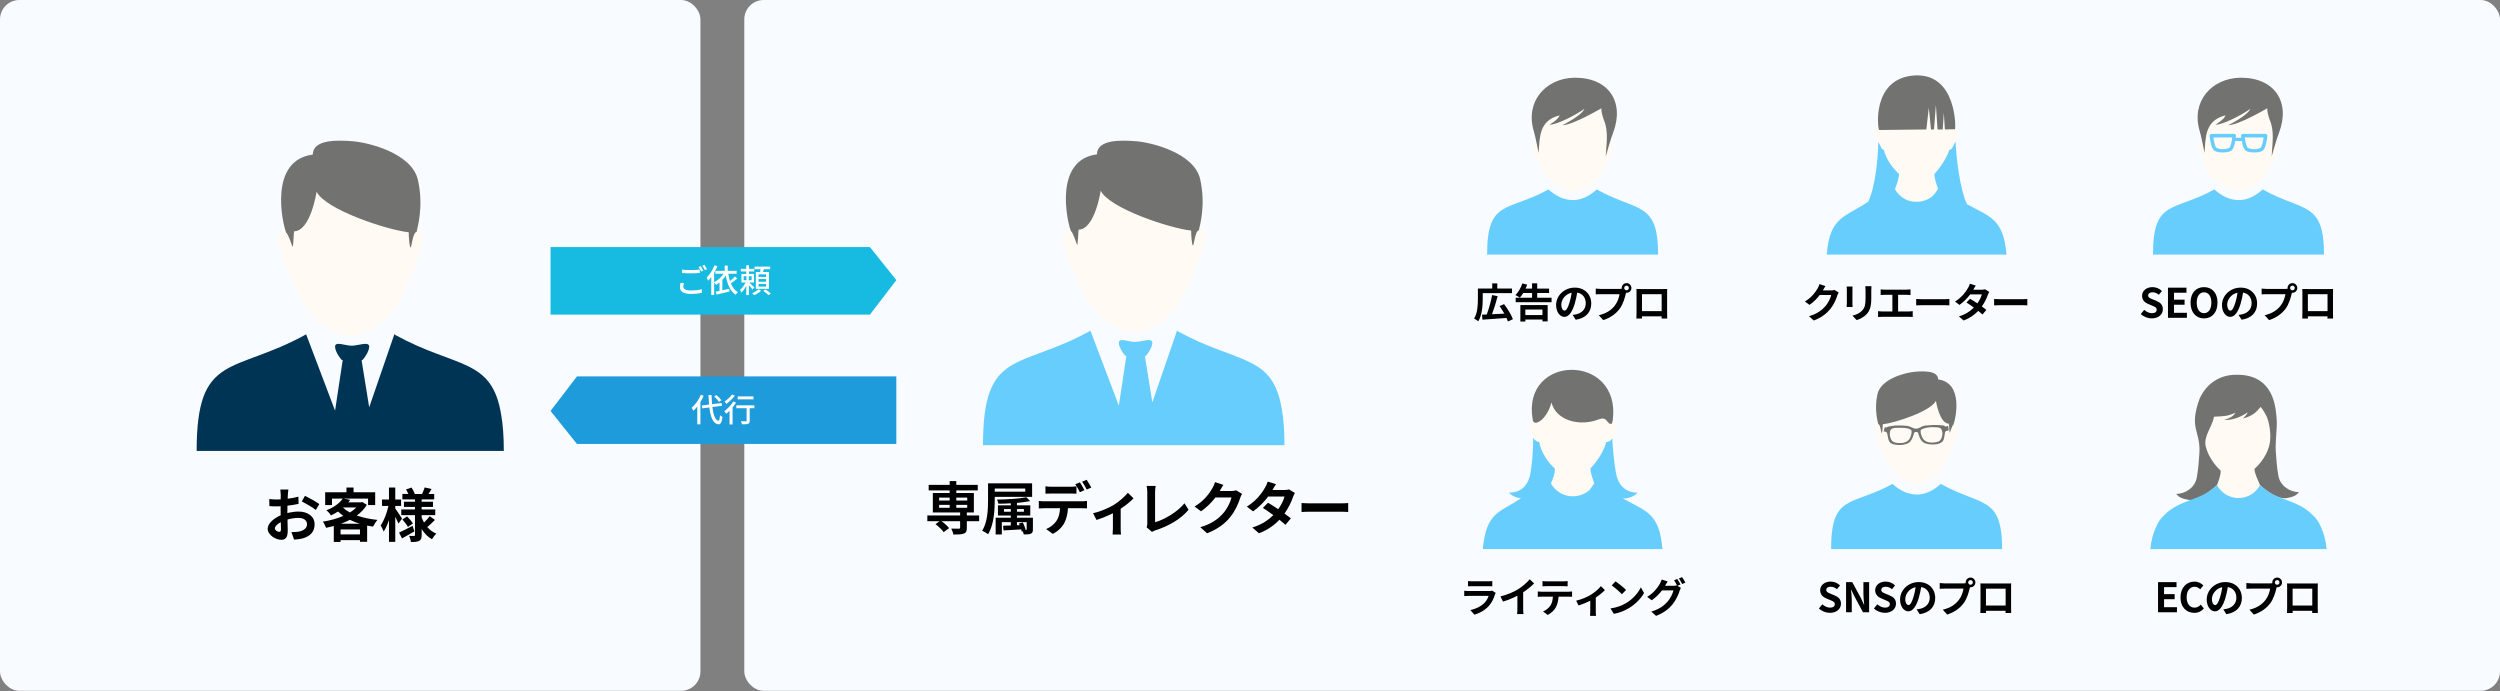
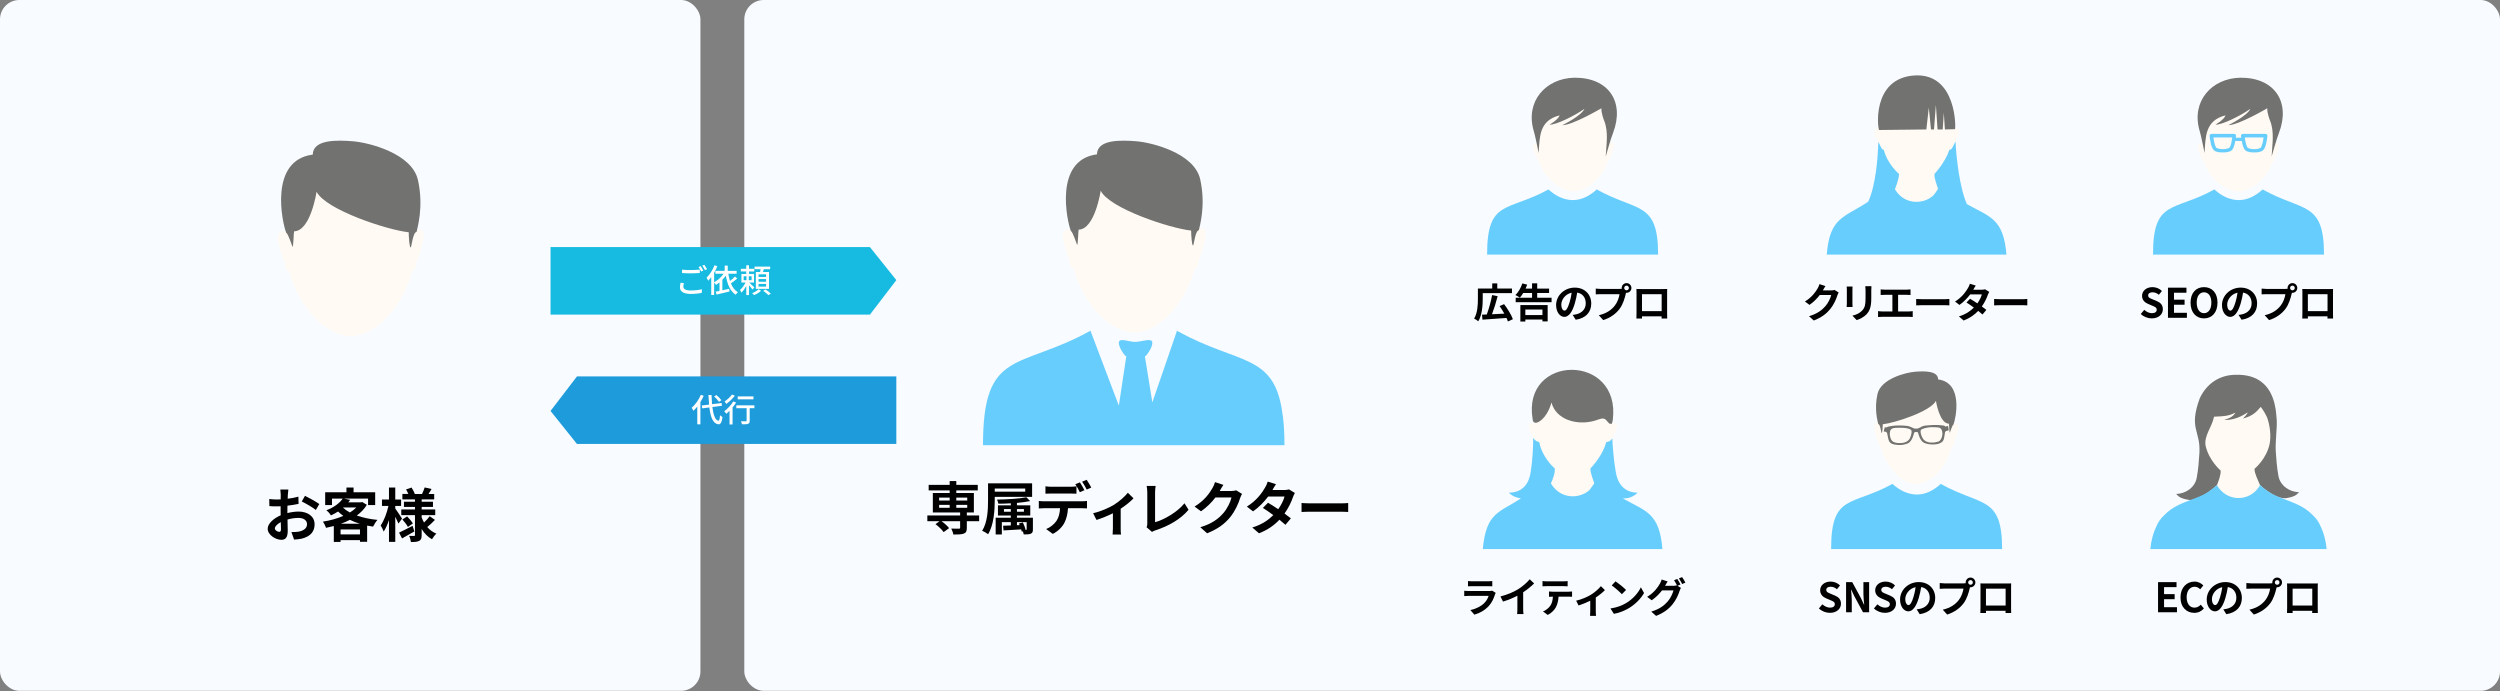
<svg xmlns="http://www.w3.org/2000/svg" viewBox="0 0 1230 340">
  <rect x="0" y="0" width="1230" height="340" fill="#808080" stroke="none" />
  <defs>
    <style>.cls-1{fill:#727270;}.cls-1,.cls-2,.cls-3,.cls-4,.cls-5,.cls-6{fill-rule:evenodd;}.cls-7{fill:#fff;}.cls-2{fill:#003455;}.cls-3{fill:#1d9bdb;}.cls-4{fill:#17bae0;}.cls-8,.cls-6{fill:#fffaf3;}.cls-5{fill:#67cdfd;}.cls-9{fill:#f8fbff;}</style>
  </defs>
  <g id="_レイヤー_7">
    <rect class="cls-9" width="344.619" height="339.881" rx="9.537" ry="9.537" />
    <path class="cls-6" d="M207.533,113.377c-1.175-.698-2.104-.465-2.571.699,0,0,3.262-17.724.691-25.422-5.592-19.356-51.776-24.948-51.776-12.59-19.589,5.366-15.845,24.023-13.05,38.478,0,0-1.639-1.865-3.262-.234-2.104,2.33.224,7.698.934,10.494.465,1.872,1.156,3.269,1.623,4.202v.7c0,2.097.932,3.494,1.863,3.494h.241c4.437,17.733,18.19,32.188,30.547,32.188,11.669,0,25.649-14.455,30.085-32.188.932,0,1.861-1.398,1.861-3.494v-.234c.467-1.165,1.175-2.563,1.866-4.668.467-2.563,3.276-9.561.948-11.427v0Z" />
-     <path class="cls-2" d="M246.592,204.168c-4.472-28.224-21.97-22.833-52.076-39.339l-.509-.342-.02.058c-.036-.02-.071-.038-.108-.058l-.046.504-12.192,35.412-3.735-23.084c.161-.157.319-.236.474-.236,1.164-1.163,3.261-4.432,3.261-6.529,0-2.797-5.359-.467-8.628-.467-3.263,0-8.163-2.33-8.163.467,0,2.097,2.097,5.366,3.27,6.529.225,0,.466,0,.466.236l-3.736,24.724-14.23-37.555c-35.683,19.82-53.874,8.628-53.874,57.375h151.127c0-7.099-.437-12.887-1.281-17.694l0-0Z" />
    <path class="cls-1" d="M155.759,94.315s-2.918,19.383-11.06,19.492c-.183.002-.331,8.035-.795,7.616-.138-.125-2.097-6.534-3.078-6.88-2.022-5.041-8.61-35.713,13.05-38.478.115-7.534,11.948-7.182,19.718-6.563,7.77.619,29.148,5.899,32.057,19.153,2.91,13.254-.324,23.497-.691,25.422-1.951.393-2.401,7.609-2.945,7.678-.543.069-.931-5.277-.927-7.483-10.205-1.023-40.855-11.002-45.331-19.956l-0.0 0Z" />
    <path d="M141.623,243.345c-.029.631-.058,1.319-.086,2.036,1.892-.229,3.785-.602,5.275-1.032l.086,3.555c-1.634.373-3.612.659-5.476.889-.029.86-.029,1.749-.029,2.58v1.061c1.95-.488,3.928-.746,5.505-.746,4.416,0,7.885,2.294,7.885,6.25,0,3.383-1.778,5.935-6.336,7.082-1.319.287-2.581.373-3.756.459l-1.319-3.699c1.29,0,2.523-.029,3.526-.201,2.322-.43,4.157-1.577,4.157-3.67,0-1.95-1.72-3.096-4.214-3.096-1.778,0-3.642.287-5.39.803.057,2.265.114,4.501.114,5.476,0,3.555-1.261,4.501-3.154,4.501-2.781,0-6.709-2.408-6.709-5.448,0-2.494,2.867-5.104,6.394-6.623-.028-.688-.028-1.376-.028-2.036v-2.408c-.545.029-1.061.057-1.52.057-1.921,0-3.039-.029-4.014-.143l-.057-3.469c1.691.201,2.924.229,3.957.229.516,0,1.089-.029,1.663-.057.029-1.004.029-1.835.029-2.323,0-.602-.115-2.007-.201-2.523h3.957c-.086.516-.201,1.749-.258,2.494ZM137.322,261.666c.516,0,.917-.229.917-1.204,0-.717-.029-2.036-.086-3.584-1.749.946-2.924,2.122-2.924,3.125,0,.889,1.347,1.663,2.093,1.663ZM157.106,247.99l-1.72,2.924c-1.376-1.176-5.132-3.326-6.91-4.186l1.577-2.781c2.208,1.061,5.534,2.953,7.053,4.043Z" />
    <path d="M180.49,248.363c-1.233,2.064-2.924,3.785-4.932,5.276,2.982,1.061,6.451,1.778,10.15,2.15-.717.803-1.692,2.322-2.15,3.297-1.003-.143-1.979-.315-2.924-.487v7.97h-3.527v-.832h-9.547v.889h-3.326v-7.827c-1.261.344-2.523.631-3.813.889-.287-.917-1.003-2.322-1.577-3.039,3.498-.545,7.024-1.491,10.064-2.839-.917-.659-1.778-1.376-2.581-2.15-1.061.688-2.208,1.319-3.498,1.921-.458-.803-1.52-2.007-2.265-2.523,3.985-1.52,6.623-3.641,8.057-5.763h-5.275v3.182h-3.354v-6.279h10.465v-2.322h3.498v2.322h10.637v6.279h-3.498v-3.182h-11.984l3.182.631c-.287.401-.602.803-.917,1.204h6.25l.573-.144,2.294,1.376ZM177.107,262.928v-2.437h-9.547v2.437h9.547ZM177.05,257.681c-1.749-.516-3.383-1.176-4.903-1.921-1.376.717-2.867,1.376-4.416,1.921h9.318ZM168.793,249.796c.946.86,2.064,1.663,3.354,2.351,1.204-.745,2.293-1.577,3.154-2.466h-6.365l-.143.115Z" />
    <path d="M196.051,257.595c-.344-.831-.946-2.122-1.577-3.354v12.357h-3.096v-10.723c-.746,2.208-1.634,4.215-2.609,5.648-.315-.946-1.003-2.236-1.491-3.01,1.605-2.236,3.125-6.222,3.842-9.605h-3.182v-3.154h3.44v-5.906h3.096v5.906h2.867v3.154h-2.867v1.261c.774,1.061,2.839,4.215,3.326,4.989l-1.749,2.437ZM203.878,261.466c-2.007,1.176-4.243,2.437-6.078,3.441l-1.462-2.867c1.691-.774,4.215-2.064,6.652-3.326l.889,2.752ZM213.999,255.789c-1.204,1.261-2.667,2.609-3.785,3.526,1.233,1.405,2.724,2.523,4.473,3.24-.717.631-1.663,1.892-2.15,2.752-2.093-1.147-3.785-2.896-5.075-5.046v2.982c0,1.548-.287,2.351-1.204,2.867-.946.488-2.294.573-4.071.573-.115-.889-.488-2.208-.917-3.039.975.057,2.093.057,2.437.057.344,0,.458-.143.458-.487v-9.777h-6.738v-2.781h6.738v-1.261h-5.419v-2.552h5.419v-1.147h-6.193v-2.667h2.924c-.287-.745-.717-1.548-1.118-2.236l2.695-.917c.659,1.003,1.348,2.294,1.634,3.154h3.555c.43-.975,1.003-2.294,1.29-3.211l3.383.774c-.516.86-1.032,1.72-1.491,2.437h2.781v2.667h-6.165v1.147h5.562v2.552h-5.562v1.261h6.68v2.781h-6.68v1.118c.315.889.717,1.72,1.175,2.523,1.004-.946,2.122-2.15,2.781-3.096l2.581,1.806ZM200.294,254.068c1.061,1.032,2.265,2.494,2.838,3.469l-2.437,1.72c-.516-1.004-1.691-2.552-2.724-3.67l2.322-1.52Z" />
    <rect class="cls-9" x="366.194" width="863.806" height="339.881" rx="9.537" ry="9.537" />
    <path class="cls-6" d="M592.363,112.558c-1.153-.685-2.065-.456-2.523.686,0,0,3.201-17.396.678-24.95-5.489-18.997-50.815-24.485-50.815-12.356-19.225,5.266-15.551,23.578-12.808,37.765,0,0-1.609-1.83-3.201-.229-2.065,2.287.22,7.555.917,10.299.456,1.837,1.134,3.208,1.592,4.124v.687c0,2.058.914,3.429,1.829,3.429h.236c4.355,17.404,17.853,31.591,29.981,31.591,11.452,0,25.173-14.187,29.527-31.591.915,0,1.826-1.372,1.826-3.429v-.229c.458-1.144,1.153-2.515,1.831-4.581.458-2.515,3.215-9.384.931-11.215v0Z" />
    <path class="cls-5" d="M630.698,201.665c-4.389-27.701-21.562-22.409-51.11-38.61l-.5-.336-.019.057c-.036-.02-.07-.037-.106-.057l-.045.494-11.966,34.755-3.666-22.656c.158-.154.313-.232.466-.232,1.142-1.141,3.2-4.35,3.2-6.408,0-2.745-5.259-.458-8.468-.458-3.203,0-8.012-2.287-8.012.458,0,2.058,2.058,5.267,3.21,6.408.221,0,.457,0,.457.232l-3.667,24.265-13.966-36.858c-35.021,19.453-52.874,8.468-52.874,56.311h148.324c0-6.967-.429-12.648-1.257-17.365l0-0Z" />
    <path class="cls-1" d="M541.549,93.849s-2.864,19.024-10.854,19.131c-.18.002-.325,7.886-.78,7.475-.136-.123-2.058-6.413-3.021-6.752-1.984-4.947-8.451-35.05,12.808-37.765.113-7.394,11.726-7.049,19.352-6.441,7.626.607,28.607,5.789,31.463,18.797,2.856,13.008-.318,23.061-.678,24.95-1.915.386-2.357,7.468-2.89,7.535-.533.068-.913-5.179-.91-7.345-10.016-1.004-40.097-10.798-44.49-19.586l-0.0 0Z" />
    <path d="M481.731,256.434h-6.053v3.294c0,1.605-.338,2.365-1.52,2.815-1.154.422-2.843.451-5.096.451-.141-.901-.619-2.083-1.042-2.928,1.492.056,3.266.056,3.744.056.451-.028.62-.141.62-.507v-3.181h-9.15c1.408,1.013,2.956,2.393,3.716,3.406l-2.674,1.971c-.76-1.126-2.534-2.815-4.026-3.941l2.027-1.436h-6.024v-2.815h16.131v-1.492h-13.429v-9.572h8.277v-1.267h-10.332v-2.731h10.332v-1.858h3.266v1.858h10.557v2.731h-10.557v1.267h8.643v9.572h-3.463v1.492h6.053v2.815ZM462.053,246.271h5.18v-1.436h-5.18v1.436ZM462.053,249.846h5.18v-1.436h-5.18v1.436ZM470.499,244.835v1.436h5.377v-1.436h-5.377ZM475.876,248.41h-5.377v1.436h5.377v-1.436Z" />
    <path d="M489.416,244.469v1.605c0,4.898-.422,12.162-3.266,16.751-.619-.479-2.083-1.351-2.928-1.661,2.703-4.307,2.899-10.614,2.899-15.09v-8.277h21.678v6.672h-18.384ZM489.416,240.359v1.548h15.005v-1.548h-15.005ZM508.193,260.375c0,1.267-.197,1.83-1.042,2.196-.789.366-1.943.366-3.463.366-.084-.507-.282-1.07-.507-1.548l-.479.141c-.056-.31-.169-.676-.282-1.07-3.153.197-6.278.366-8.699.507l-.197-2.309,3.801-.141v-1.633h-4.42v6.081h-3.04v-8.249h7.46v-1.07h-6.334v-5.011h6.334v-1.013c-2.083.141-4.195.197-6.138.197-.084-.591-.366-1.492-.647-2.027,5.067-.084,11.121-.422,14.414-1.154l1.886,1.886c-1.858.394-4.11.676-6.503.901v1.21h6.56v5.011h-6.56v1.07h7.854v5.658ZM497.327,251.789v-1.323h-3.378v1.323h3.378ZM500.339,250.465v1.323h3.435v-1.323h-3.435ZM504.759,260.713c.281,0,.366-.056.366-.338v-3.491h-4.786v1.52l1.323-.028c-.113-.31-.226-.591-.338-.844l1.914-.479c.591,1.154,1.154,2.646,1.379,3.66h.141Z" />
    <path d="M513.8,246.637h18.44c.591,0,1.83-.056,2.562-.169v3.66c-.704-.056-1.774-.084-2.562-.084h-6.785c-.169,2.9-.788,5.264-1.802,7.235-.985,1.971-3.153,4.138-5.659,5.405l-3.294-2.393c1.999-.76,3.97-2.365,5.096-4.026,1.154-1.746,1.633-3.857,1.746-6.222h-7.742c-.816,0-1.914.056-2.703.113v-3.688c.845.113,1.83.169,2.703.169ZM517.376,239.486h9.206c.957,0,2.083-.084,3.041-.225v3.632c-.957-.056-2.055-.084-3.041-.084h-9.206c-.958,0-2.168.028-3.013.084v-3.632c.901.141,2.055.225,3.013.225ZM533.535,241.175l-2.252.985c-.591-1.154-1.464-2.843-2.224-3.913l2.252-.929c.704,1.042,1.689,2.815,2.224,3.857ZM536.914,239.88l-2.252.985c-.591-1.182-1.492-2.815-2.252-3.885l2.224-.929c.732,1.07,1.773,2.844,2.28,3.829Z" />
    <path d="M547.886,248.467c2.731-1.661,5.574-4.195,7.01-6.025l2.787,2.731c-1.323,1.464-3.801,3.463-6.306,5.124v9.656c0,.985.028,2.477.197,3.041h-4.167c.056-.563.141-2.055.141-3.041v-7.432c-2.477,1.239-5.63,2.534-8.08,3.294l-1.661-3.322c3.66-.788,7.854-2.675,10.079-4.026Z" />
    <path d="M564.468,257.56v-15.259c0-1.07-.141-2.393-.31-3.209h4.42c-.169,1.098-.281,2.112-.281,3.209v14.639c4.589-1.323,10.867-4.927,14.47-9.318l1.999,3.181c-3.857,4.617-9.685,7.967-16.329,10.135-.394.141-1.014.338-1.661.76l-2.674-2.308c.338-.704.366-1.183.366-1.83Z" />
    <path d="M600.184,241.429c-.028.056-.056.084-.084.141h5.659c.873,0,1.802-.141,2.449-.338l2.872,1.774c-.31.535-.704,1.323-.929,2.027-.76,2.506-2.365,6.25-4.898,9.403-2.674,3.266-6.081,5.856-11.374,7.939l-3.322-2.984c5.771-1.718,8.896-4.167,11.345-6.954,1.915-2.196,3.547-5.574,3.998-7.686h-7.911c-1.886,2.449-4.335,4.927-7.095,6.813l-3.153-2.337c4.927-3.012,7.376-6.644,8.784-9.065.422-.704,1.013-1.999,1.267-2.956l4.11,1.351c-.647.985-1.379,2.252-1.717,2.872Z" />
    <path d="M626.044,241.091h5.715c.873,0,1.83-.113,2.449-.31l2.872,1.774c-.31.535-.676,1.295-.929,1.999-.76,2.28-2.167,5.293-4.167,8.108,1.21.873,2.309,1.689,3.125,2.365l-2.674,3.181c-.76-.704-1.802-1.576-2.956-2.505-2.478,2.618-5.687,5.011-10.079,6.672l-3.266-2.844c4.87-1.492,7.995-3.772,10.332-6.109-1.83-1.351-3.688-2.618-5.124-3.519l2.506-2.562c1.492.844,3.266,1.999,5.039,3.181,1.464-2.027,2.674-4.476,3.097-6.222h-8.052c-1.97,2.618-4.588,5.321-7.432,7.292l-3.041-2.337c4.927-3.069,7.545-6.926,8.953-9.375.451-.676,1.042-1.971,1.295-2.928l4.082,1.267c-.704.985-1.407,2.252-1.745,2.872Z" />
    <path d="M644.894,247.65h15.118c1.323,0,2.562-.113,3.294-.169v4.42c-.676-.028-2.111-.141-3.294-.141h-15.118c-1.604,0-3.491.056-4.533.141v-4.42c1.014.084,3.069.169,4.533.169Z" />
    <path class="cls-6" d="M793.537,70.347c-.648-.323-1.164-.216-1.422.315,0,0,1.809-8.191.391-11.597-3.098-8.943-28.639-11.495-28.639-5.963-11.097,2.556-9.031,11.177-7.485,17.67,0,0-.773-.749-1.804,0-1.165,1.063.124,3.513.644,4.789.258.85.645,1.488.903,2.02v.213c0,.961.386,1.598,1.031,1.598,2.582,8.088,10.32,14.795,17.159,14.795,6.319,0,14.191-6.706,16.768-14.795.515,0,.902-.638.902-1.598v-.107c.387-.532.645-1.169,1.037-2.126.386-1.173,1.933-4.364.515-5.214h-0Z" />
    <path class="cls-5" d="M761.845,93.211c-20.126,11.136-30.189,4.697-30.189,32.067h84.124c0-26.432-10.198-20.931-30.185-32.067-3.356,3.089-7.381,5.233-11.675,5.233-4.562,0-8.718-2.144-12.075-5.233h-0Z" />
    <path class="cls-1" d="M789.216,59.298s-1.479-3.619-1.34-6.036c0,0-14.09,8.321-19.194,8.321,0,0,9.392-4.562,10.872-8.054-4.428,3.223-14.089,8.054-17.177,7.785,0,0,4.161-2.283,4.965-4.562-10.198,2.546-9.795,10.734-10.331,18.512,0,0-1.742-8.852-2.413-10.866-4.295-14.493,5.903-25.897,19.993-26.166,16.905-.133,24.823,11.942,19.055,27.108-1.078,2.547-3.625,11.672-3.625,11.672.269-5.903,1.475-12.075-.804-17.714Z" />
    <path d="M729.51,146.997c0,3.166-.32,8.054-2.204,11.079-.441-.401-1.482-1.102-2.043-1.322,1.723-2.825,1.863-6.932,1.863-9.757v-5.049h7.052v-2.524h2.484v2.524h7.232v2.284h-14.385v2.765ZM741.872,158.157c-.161-.521-.381-1.102-.681-1.723-4.228.341-8.715.661-11.821.842l-.22-2.464c.701-.02,1.482-.06,2.344-.08,1.002-2.685,2.084-6.531,2.625-9.557l2.725.541c-.781,3.025-1.823,6.371-2.785,8.896,1.903-.08,4.007-.18,6.071-.301-.701-1.282-1.542-2.585-2.344-3.707l2.224-.962c1.723,2.284,3.606,5.309,4.327,7.413l-2.464,1.102Z" />
    <path d="M763.373,146.476v2.204h-17.65v-2.204h8.054v-2.304h-4.367c-.521.882-1.082,1.643-1.643,2.264-.501-.381-1.583-1.002-2.184-1.262,1.442-1.362,2.705-3.566,3.406-5.73l2.384.601c-.221.661-.481,1.302-.782,1.943h3.186v-2.604h2.524v2.604h5.85v2.184h-5.85v2.304h7.072ZM748.026,150.102h13.423v8.034h-2.564v-.921h-8.415v.982h-2.444v-8.094ZM750.47,152.306v2.705h8.415v-2.705h-8.415Z" />
    <path d="M775.259,157.315l-1.502-2.384c.761-.08,1.322-.2,1.863-.32,2.564-.601,4.568-2.444,4.568-5.369,0-2.765-1.503-4.828-4.208-5.289-.28,1.703-.621,3.546-1.202,5.429-1.202,4.047-2.925,6.531-5.109,6.531-2.224,0-4.067-2.444-4.067-5.83,0-4.628,4.007-8.575,9.196-8.575,4.969,0,8.094,3.446,8.094,7.813,0,4.227-2.584,7.213-7.633,7.994ZM769.749,152.827c.842,0,1.623-1.262,2.444-3.967.461-1.483.842-3.186,1.062-4.849-3.306.681-5.089,3.606-5.089,5.81,0,2.023.801,3.005,1.583,3.005Z" />
    <path d="M800.274,139.284c1.302,0,2.384,1.082,2.384,2.404,0,1.302-1.082,2.384-2.384,2.384-.08,0-.18,0-.26-.02-.061.22-.101.421-.161.601-.46,1.964-1.322,5.069-3.005,7.293-1.803,2.404-4.488,4.388-8.054,5.55l-2.184-2.404c3.967-.922,6.23-2.665,7.854-4.708,1.322-1.663,2.083-3.927,2.344-5.65h-9.316c-.921,0-1.883.04-2.384.08v-2.825c.581.08,1.723.16,2.384.16h9.276c.281,0,.722-.02,1.142-.08-.02-.12-.04-.24-.04-.381,0-1.322,1.082-2.404,2.404-2.404ZM800.274,142.83c.621,0,1.142-.521,1.142-1.142,0-.641-.521-1.162-1.142-1.162-.641,0-1.162.521-1.162,1.162,0,.621.521,1.142,1.162,1.142Z" />
    <path d="M807.259,142.209h11.019c.501,0,1.262,0,1.984-.04-.041.601-.041,1.342-.041,1.943v9.817c0,.781.041,2.705.041,2.785h-2.765c0-.04.02-.501.02-1.082h-9.657c.02.561.02,1.022.02,1.082h-2.765c0-.1.06-1.843.06-2.805v-9.797c0-.561,0-1.383-.04-1.943.821.02,1.583.04,2.124.04ZM807.86,153.068h9.677v-8.314h-9.677v8.314Z" />
    <path class="cls-6" d="M963.158,63.157c-.674-.323-1.759.036-2.027.568,0,0-.38-8.94-1.853-12.343-3.22-8.936-23.94-10.086-26.96-5.456-4.651,7.133-7.663,14.871-7.308,17.417,0,0-1.275-.509-2.347.239-1.211,1.063.129,3.51.669,4.785.269.85.671,1.487.939,2.019v.213c0,.96.401,1.597,1.071,1.597,2.684,8.082,4.945,28.453,17.475,28.453,14.081,0,15.112-20.371,17.791-28.453.536,0,.938-.637.938-1.597v-.106c.402-.531.671-1.169,1.077-2.125.402-1.172,2.009-4.36.535-5.21v-0Z" />
    <path class="cls-1" d="M924.556,63.959l23.214-.268,1.202-10.733,1.072,10.733h1.479l.934-12.079.814,12.079h2.542l.536-8.186.537,8.186,4.965-.134c.406,0,1.08-27.643-19.86-26.437-21.468,1.346-18.111,26.839-17.436,26.839l-0-0Z" />
    <path class="cls-5" d="M919.156,99.248c-11.946,7.914-18.917,7.512-20.396,26.03h88.421c-1.47-17.849-8.181-18.518-19.451-24.824-3.625-7.919-5.233-23.081-5.64-30.861-.805,1.475-1.738,4.429-2.949,4.026-2.146,6.44-7.378,11.941-7.378,11.941-.269,2.149,1.339,5.769,1.748,7.382-.805,1.341-1.619,2.413-2.422,3.351-5.233,4.563-14.487,4.294-18.788-3.217.814-2.016,2.017-5.368,2.017-7.516,0,0-5.63-4.563-7.516-11.941-1.072.402-1.738-2.418-2.68-3.758-.13,7.512-1.342,21.736-4.965,29.386h0Z" />
    <path d="M896.886,142.79c-.02.04-.04.06-.06.1h4.027c.621,0,1.282-.1,1.743-.24l2.043,1.262c-.22.381-.501.942-.661,1.443-.541,1.783-1.683,4.448-3.486,6.692-1.903,2.324-4.328,4.167-8.094,5.65l-2.364-2.124c4.107-1.222,6.331-2.965,8.074-4.948,1.362-1.563,2.524-3.967,2.845-5.469h-5.629c-1.343,1.743-3.085,3.506-5.049,4.848l-2.244-1.663c3.506-2.144,5.249-4.728,6.251-6.451.3-.501.721-1.423.901-2.104l2.925.962c-.461.701-.982,1.603-1.222,2.044Z" />
    <path d="M911.395,142.529v6.772c0,.501.02,1.282.06,1.743h-2.905c.02-.381.1-1.162.1-1.763v-6.752c0-.381-.02-1.082-.08-1.543h2.885c-.04.461-.06.902-.06,1.543ZM920.671,142.83v3.967c0,4.308-.841,6.171-2.324,7.814-1.322,1.442-3.406,2.424-4.868,2.885l-2.083-2.204c1.983-.461,3.606-1.222,4.808-2.524,1.382-1.503,1.643-3.005,1.643-6.131v-3.807c0-.802-.04-1.443-.121-2.004h3.025c-.04.561-.08,1.202-.08,2.004Z" />
    <path d="M927.194,142.509h10.899c.601,0,1.302-.06,1.883-.12v2.745c-.601-.04-1.302-.08-1.883-.08h-4.227v8.174h5.309c.721,0,1.362-.08,1.883-.16v2.905c-.581-.08-1.422-.1-1.883-.1h-13.203c-.601,0-1.302.02-1.963.1v-2.905c.621.1,1.342.16,1.963.16h5.089v-8.174h-3.867c-.541,0-1.402.04-1.903.08v-2.745c.521.06,1.342.12,1.903.12Z" />
    <path d="M945.986,147.217h10.759c.941,0,1.823-.08,2.344-.12v3.146c-.48-.02-1.502-.1-2.344-.1h-10.759c-1.142,0-2.484.04-3.226.1v-3.146c.721.06,2.184.12,3.226.12Z" />
    <path d="M970.839,142.549h4.067c.621,0,1.302-.08,1.743-.22l2.043,1.262c-.22.381-.481.922-.661,1.423-.541,1.623-1.542,3.766-2.965,5.77.862.621,1.643,1.202,2.224,1.683l-1.903,2.264c-.541-.501-1.282-1.122-2.104-1.783-1.763,1.863-4.047,3.566-7.173,4.748l-2.324-2.023c3.466-1.062,5.69-2.685,7.353-4.348-1.302-.962-2.625-1.863-3.646-2.504l1.783-1.823c1.062.601,2.324,1.422,3.586,2.264,1.042-1.443,1.903-3.186,2.204-4.428h-5.73c-1.402,1.863-3.266,3.787-5.289,5.189l-2.164-1.663c3.506-2.184,5.369-4.928,6.371-6.672.32-.481.741-1.402.921-2.083l2.905.902c-.501.701-1.002,1.603-1.242,2.043Z" />
    <path d="M984.339,147.217h10.759c.941,0,1.823-.08,2.344-.12v3.146c-.48-.02-1.502-.1-2.344-.1h-10.759c-1.142,0-2.484.04-3.226.1v-3.146c.721.06,2.184.12,3.226.12Z" />
    <path class="cls-6" d="M1120.663,70.347c-.648-.323-1.164-.216-1.422.315,0,0,1.809-8.191.391-11.597-3.098-8.943-28.639-11.495-28.639-5.963-11.097,2.556-9.031,11.177-7.485,17.67,0,0-.773-.749-1.804,0-1.165,1.063.124,3.513.644,4.789.258.85.645,1.488.903,2.02v.213c0,.961.386,1.598,1.031,1.598,2.582,8.088,10.32,14.795,17.16,14.795,6.319,0,14.191-6.706,16.768-14.795.515,0,.902-.638.902-1.598v-.107c.387-.532.645-1.169,1.036-2.126.386-1.173,1.933-4.364.515-5.214h0Z" />
    <path class="cls-5" d="M1098.258,67.621c-.269,2.282-.805,4.695-1.475,5.098-.402.269-1.614.67-3.222.67-1.474,0-2.546-.402-3.087-.67-.536-.403-1.207-2.816-1.474-5.098h9.259ZM1113.688,67.621c-.268,2.282-.938,4.695-1.474,5.098-.402.269-1.474.67-3.088.67-1.609,0-2.816-.402-3.217-.67-.541-.403-1.206-2.816-1.479-5.098h9.259ZM1100.006,67.754h2.681c0-.402-.134-.669-.134-.938s.134-.536.268-.67c.269-.134.402-.267.67-.267h11.141c.397,0,.535.133.665.267.139.134.269.402.269.67-.13,1.339-.666,6.036-2.28,7.242-1.206.939-3.35.939-4.16.939-.938,0-3.083,0-4.295-.939-.938-.669-1.608-2.949-1.876-4.697h-3.217c-.273,1.748-.809,3.893-1.881,4.697-1.207.939-3.351.939-4.295.939-.804,0-2.949,0-4.16-.939-1.609-1.206-2.145-5.903-2.279-7.242,0-.269,0-.536.269-.67.134-.134.402-.267.67-.267h11.136c.269,0,.541.133.671.267.138.134.268.402.268.67s-.13.536-.13.938h-0Z" />
    <path class="cls-5" d="M1089.471,93.211c-20.126,11.136-30.189,4.697-30.189,32.067h84.124c0-26.432-10.198-20.931-30.185-32.067-3.356,3.089-7.381,5.233-11.675,5.233-4.562,0-8.718-2.144-12.075-5.233h-0Z" />
    <path class="cls-1" d="M1116.842,59.298s-1.479-3.619-1.34-6.036c0,0-14.09,8.321-19.194,8.321,0,0,9.392-4.562,10.872-8.054-4.428,3.223-14.089,8.054-17.177,7.785,0,0,4.161-2.283,4.965-4.562-10.198,2.546-9.796,10.734-10.331,18.512,0,0-1.742-8.852-2.413-10.866-4.295-14.493,5.903-25.897,19.993-26.166,16.905-.133,24.823,11.942,19.055,27.108-1.078,2.547-3.625,11.672-3.625,11.672.269-5.903,1.475-12.075-.804-17.714h-0Z" />
    <path d="M1053.267,154.49l1.703-2.043c1.062.982,2.464,1.643,3.767,1.643,1.542,0,2.364-.661,2.364-1.703,0-1.102-.902-1.443-2.224-2.004l-1.983-.841c-1.502-.621-3.005-1.823-3.005-3.987,0-2.424,2.124-4.287,5.129-4.287,1.723,0,3.446.681,4.648,1.903l-1.503,1.863c-.941-.781-1.923-1.222-3.146-1.222-1.302,0-2.124.581-2.124,1.563,0,1.062,1.042,1.442,2.304,1.943l1.943.821c1.803.741,2.985,1.883,2.985,4.027,0,2.424-2.023,4.488-5.449,4.488-1.983,0-3.967-.781-5.41-2.164Z" />
    <path d="M1066.639,141.528h9.096v2.484h-6.131v3.426h5.209v2.484h-5.209v3.967h6.351v2.484h-9.316v-14.846Z" />
    <path d="M1077.75,148.9c0-4.828,2.705-7.633,6.631-7.633s6.631,2.825,6.631,7.633-2.705,7.753-6.631,7.753-6.631-2.945-6.631-7.753ZM1087.988,148.9c0-3.186-1.403-5.089-3.606-5.089s-3.606,1.903-3.606,5.089c0,3.166,1.403,5.189,3.606,5.189s3.606-2.023,3.606-5.189Z" />
    <path d="M1102.869,157.315l-1.502-2.384c.761-.08,1.322-.2,1.863-.32,2.564-.601,4.568-2.444,4.568-5.369,0-2.765-1.503-4.828-4.208-5.289-.28,1.703-.621,3.546-1.202,5.429-1.202,4.047-2.925,6.531-5.109,6.531-2.224,0-4.067-2.444-4.067-5.83,0-4.628,4.007-8.575,9.196-8.575,4.969,0,8.094,3.446,8.094,7.813,0,4.227-2.584,7.213-7.633,7.994ZM1097.36,152.827c.842,0,1.623-1.262,2.444-3.967.461-1.483.842-3.186,1.062-4.849-3.306.681-5.089,3.606-5.089,5.81,0,2.023.801,3.005,1.583,3.005Z" />
    <path d="M1127.884,139.284c1.302,0,2.384,1.082,2.384,2.404,0,1.302-1.082,2.384-2.384,2.384-.08,0-.18,0-.26-.02-.061.22-.101.421-.161.601-.46,1.964-1.322,5.069-3.005,7.293-1.803,2.404-4.488,4.388-8.054,5.55l-2.184-2.404c3.967-.922,6.23-2.665,7.854-4.708,1.322-1.663,2.083-3.927,2.344-5.65h-9.316c-.921,0-1.883.04-2.384.08v-2.825c.581.08,1.723.16,2.384.16h9.276c.281,0,.722-.02,1.142-.08-.02-.12-.04-.24-.04-.381,0-1.322,1.082-2.404,2.404-2.404ZM1127.884,142.83c.621,0,1.142-.521,1.142-1.142,0-.641-.521-1.162-1.142-1.162-.641,0-1.162.521-1.162,1.162,0,.621.521,1.142,1.162,1.142Z" />
    <path d="M1134.869,142.209h11.019c.501,0,1.262,0,1.984-.04-.041.601-.041,1.342-.041,1.943v9.817c0,.781.041,2.705.041,2.785h-2.765c0-.04.02-.501.02-1.082h-9.657c.02.561.02,1.022.02,1.082h-2.765c0-.1.06-1.843.06-2.805v-9.797c0-.561,0-1.383-.04-1.943.821.02,1.583.04,2.124.04ZM1135.47,153.068h9.677v-8.314h-9.677v8.314Z" />
    <path class="cls-6" d="M794.946,208.158c-.704-.323-1.836.036-2.115.568,0,0-.396-8.94-1.934-12.343-3.361-8.936-28.135-10.984-28.135-5.456-12.038,2.554-7.997,14.871-7.627,17.417,0,0-1.331-.509-2.449.239-1.264,1.063.135,3.51.698,4.785.28.85.7,1.487.979,2.019v.213c0,.96.419,1.597,1.118,1.597,2.801,8.082,5.161,28.453,18.237,28.453,14.695,0,15.771-20.371,18.567-28.453.559,0,.979-.637.979-1.597v-.106c.42-.531.7-1.169,1.124-2.125.419-1.172,2.097-4.36.558-5.21v-0Z" />
    <path class="cls-5" d="M742.402,242.385c1.474,1.613,3.623,2.551,5.9,2.819-10.729,7.106-17.031,6.704-18.777,24.946h88.386c-1.478-17.84-8.049-18.509-19.313-24.812l-.14-.134c2.82.134,5.499-.938,7.246-2.819-6.441,0-9.796-4.288-10.729-10.054-1.071-6.038-1.478-12.341-1.747-16.634-.804,1.206-1.876,1.876-2.947,1.747-1.747,6.972-7.781,13.007-7.781,13.007-.129,2.009,1.34,5.766,1.877,7.379-.933,1.206-1.609,2.412-2.412,3.349-5.229,4.561-14.484,4.292-18.91-3.349.938-2.015,2.149-5.231,1.881-7.379,0,0-6.173-5.097-7.646-13.007-1.072,0-2.149-.808-2.953-2.015,0,4.292-.268,10.595-1.206,16.629-.804,5.771-3.891,10.326-10.729,10.326h-0Z" />
    <path class="cls-1" d="M763.323,197.997c-2.278,8.714-8.987,12.47-9.254,8.312-5.498-32.32,43.587-32.722,39.428.268,0,.267-.269,1.478-.666,2.149-.269-.269-.537-.269-.943-.269-.804-.669-1.21-1.344-1.747-1.88-1.469-1.34-2.807-.402-5.497.401-8.85,2.551-19.172-.536-21.321-8.982Z" />
    <path d="M735.508,292.529c-.601,1.943-1.463,3.887-2.965,5.55-2.023,2.244-4.588,3.606-7.152,4.328l-1.983-2.264c3.005-.621,5.409-1.944,6.932-3.506,1.082-1.102,1.703-2.344,2.063-3.466h-9.677c-.481,0-1.483.02-2.324.1v-2.604c.841.06,1.703.12,2.324.12h9.917c.641,0,1.182-.08,1.462-.2l1.783,1.102c-.14.26-.3.621-.38.842ZM724.329,285.978h7.713c.621,0,1.603-.02,2.164-.1v2.584c-.541-.04-1.483-.06-2.204-.06h-7.673c-.641,0-1.502.02-2.083.06v-2.584c.561.08,1.402.1,2.083.1Z" />
    <path d="M746.976,289.864c2.063-1.282,4.347-3.286,5.649-4.868l2.164,2.064c-1.523,1.502-3.446,3.065-5.39,4.347v8.094c0,.881.04,2.124.181,2.625h-3.166c.08-.481.14-1.743.14-2.625v-6.411c-2.063,1.082-4.608,2.164-7.072,2.885l-1.262-2.524c3.586-.922,6.531-2.224,8.755-3.586Z" />
-     <path d="M758.514,291.127h13.123c.421,0,1.302-.04,1.823-.12v2.604c-.501-.04-1.262-.06-1.823-.06h-4.828c-.121,2.063-.561,3.747-1.282,5.149-.701,1.382-2.244,2.945-4.027,3.847l-2.344-1.703c1.422-.541,2.825-1.703,3.626-2.865.822-1.242,1.162-2.745,1.242-4.428h-5.509c-.601,0-1.362.04-1.923.08v-2.625c.601.06,1.302.12,1.923.12ZM761.059,286.018h8.054c.681,0,1.482-.04,2.164-.14v2.584c-.682-.04-1.463-.08-2.164-.08h-8.034c-.701,0-1.543.04-2.164.08v-2.584c.661.1,1.483.14,2.144.14Z" />
+     <path d="M758.514,291.127h13.123c.421,0,1.302-.04,1.823-.12v2.604c-.501-.04-1.262-.06-1.823-.06h-4.828c-.121,2.063-.561,3.747-1.282,5.149-.701,1.382-2.244,2.945-4.027,3.847l-2.344-1.703c1.422-.541,2.825-1.703,3.626-2.865.822-1.242,1.162-2.745,1.242-4.428c-.601,0-1.362.04-1.923.08v-2.625c.601.06,1.302.12,1.923.12ZM761.059,286.018h8.054c.681,0,1.482-.04,2.164-.14v2.584c-.682-.04-1.463-.08-2.164-.08h-8.034c-.701,0-1.543.04-2.164.08v-2.584c.661.1,1.483.14,2.144.14Z" />
    <path d="M782.643,292.669c1.943-1.182,3.967-2.985,4.988-4.287l1.983,1.943c-.941,1.042-2.705,2.464-4.488,3.646v6.872c0,.701.02,1.763.141,2.164h-2.965c.04-.401.1-1.463.1-2.164v-5.289c-1.763.882-4.007,1.803-5.75,2.344l-1.182-2.364c2.604-.561,5.59-1.903,7.173-2.865Z" />
    <path d="M800.016,296.736c3.426-2.023,6.03-5.089,7.292-7.793l1.562,2.825c-1.522,2.705-4.187,5.47-7.413,7.413-2.023,1.222-4.608,2.344-7.433,2.825l-1.683-2.645c3.125-.441,5.73-1.462,7.673-2.625ZM800.016,290.265l-2.044,2.083c-1.042-1.122-3.546-3.306-5.008-4.327l1.883-2.004c1.402.942,4.007,3.025,5.169,4.248Z" />
    <path d="M826.806,287.58l-1.482.621,1.703,1.042c-.22.381-.501.942-.661,1.442-.541,1.783-1.683,4.448-3.506,6.672-1.903,2.344-4.308,4.167-8.074,5.67l-2.364-2.124c4.087-1.222,6.311-2.965,8.074-4.969,1.362-1.542,2.524-3.967,2.845-5.449h-5.629c-1.342,1.743-3.085,3.506-5.069,4.849l-2.244-1.683c3.506-2.124,5.269-4.728,6.251-6.451.3-.481.721-1.402.901-2.083l2.945.962c-.481.701-1.002,1.603-1.222,2.043-.02.04-.04.06-.06.1h4.007c.621,0,1.302-.1,1.743-.24l.14.08c-.4-.802-.961-1.863-1.462-2.584l1.583-.641c.501.721,1.222,2.003,1.583,2.745ZM829.21,286.659l-1.583.681c-.421-.842-1.062-2.004-1.623-2.765l1.583-.641c.521.741,1.262,2.023,1.623,2.725Z" />
    <path class="cls-5" d="M931.098,238.082c-20.126,11.136-30.189,4.697-30.189,32.067h84.124c0-26.432-10.198-20.931-30.185-32.067-3.356,3.089-7.381,5.233-11.675,5.233-4.562,0-8.718-2.144-12.075-5.233h-0Z" />
    <path class="cls-6" d="M922.612,208.21c-1.343,1.076.278,5.115.547,6.593.399,1.215.807,2.021,1.077,2.693v.135c0,1.21.536,2.016,1.074,2.016,2.56,10.232,10.627,18.573,17.36,18.573,7.13,0,15.066-8.341,17.626-18.573h.139c.538,0,1.075-.806,1.075-2.016v-.404c.269-.538.668-1.345.936-2.425.41-1.613,1.753-4.71.539-6.055-.936-.941-1.882.135-1.882.135,1.613-8.341,3.773-19.106-7.53-22.203,0-7.131-26.648-3.904-29.875,7.264-1.484,4.441.399,14.669.399,14.669-.269-.672-.806-.806-1.484-.404v-0Z" />
    <path class="cls-1" d="M952.486,197.211c-2.583,5.166-20.268,10.924-26.157,11.515.002,1.273-.221,4.358-.535,4.318-.314-.04-.573-4.203-1.699-4.43-.212-1.111-2.078-7.021-.399-14.669,1.679-7.648,14.014-10.694,18.498-11.051s11.311-.56,11.378,3.787c12.499,1.596,8.697,19.294,7.53,22.203-.566.199-1.696,3.897-1.776,3.97-.267.242-.353-4.393-.459-4.394-4.698-.063-6.382-11.247-6.382-11.247l-0-0Z" />
    <path class="cls-1" d="M926.749,212.247l1.369.274c0,.274.141.274.274.41v.137q.142.137.142.411c.69,3.565.822,4.112,2.466,4.934.689.274,2.19.547,3.701.547,1.095,0,2.88-.273,4.249-.958,1.917-1.096,2.739-4.797,2.739-4.934,0,0,.14-.547.962-.547h.132c.822,0,.965.41.965.547,0,0,.821,3.839,2.879,4.797,1.371.685,3.156.822,4.383.822,1.511,0,2.88-.274,3.569-.685,1.644-.821,1.775-1.369,2.323-4.934,0-.274,0-.41.143-.547l.132-.137c0-.136.142-.136.142-.274h0l1.501-.411-.406-2.195h0l-1.236.416c-.274-.274-.547-.547-.822-.547-2.048-.274-4.656-.416-7.261-.142h-.141c-1.644.142-2.464.142-3.561.689-.274.136-.547.274-.679.41-.417.137-.963.411-1.379.548h-1.369c-.273-.137-.822-.274-1.227-.548-.274-.137-.549-.137-.69-.274-1.095-.552-2.058-.552-3.702-.684h-.132c-2.747-.142-5.071,0-7.261.547-.274,0-.557.274-.832.41l-.822-.137-.548,2.054Z" />
    <path class="cls-6" d="M930.178,211.561h0c.414-.684,1.094-1.095,3.569-1.095h1.774c4.118.137,4.665.959,4.94,1.369,0,0,.406,1.506-.963,4.112-.822,1.233-2.466,2.054-4.655,2.054-1.236,0-2.333-.137-3.153-.548-1.511-.684-1.918-2.88-1.918-3.975,0-.548.133-1.506.407-1.917h0Z" />
    <path class="cls-6" d="M944.984,211.698h0c.132-.273.821-1.095,4.798-1.506h1.774c2.333,0,3.155.274,3.569.958.274.41.549,1.369.549,1.917,0,1.101-.274,3.154-1.785,4.113-.822.273-1.917.547-3.013.547-2.331.137-3.975-.684-4.797-1.916-1.511-2.606-1.095-4.113-1.095-4.113h0Z" />
    <path d="M894.897,299.361l1.703-2.043c1.062.982,2.464,1.643,3.767,1.643,1.542,0,2.364-.661,2.364-1.703,0-1.102-.902-1.443-2.224-2.004l-1.983-.841c-1.502-.621-3.005-1.823-3.005-3.987,0-2.424,2.124-4.287,5.129-4.287,1.723,0,3.446.681,4.648,1.903l-1.503,1.863c-.941-.781-1.923-1.222-3.146-1.222-1.302,0-2.124.581-2.124,1.563,0,1.062,1.042,1.442,2.304,1.943l1.943.821c1.803.741,2.985,1.883,2.985,4.027,0,2.424-2.023,4.488-5.449,4.488-1.983,0-3.967-.781-5.41-2.164Z" />
    <path d="M908.269,286.398h3.025l4.307,7.914,1.483,3.206h.1c-.14-1.542-.381-3.506-.381-5.189v-5.93h2.805v14.846h-3.005l-4.288-7.934-1.502-3.186h-.1c.14,1.603.36,3.466.36,5.169v5.95h-2.805v-14.846Z" />
    <path d="M921.966,299.361l1.703-2.043c1.062.982,2.464,1.643,3.767,1.643,1.542,0,2.364-.661,2.364-1.703,0-1.102-.902-1.443-2.224-2.004l-1.983-.841c-1.502-.621-3.005-1.823-3.005-3.987,0-2.424,2.124-4.287,5.129-4.287,1.723,0,3.446.681,4.648,1.903l-1.503,1.863c-.941-.781-1.923-1.222-3.146-1.222-1.302,0-2.124.581-2.124,1.563,0,1.062,1.042,1.442,2.304,1.943l1.943.821c1.803.741,2.985,1.883,2.985,4.027,0,2.424-2.023,4.488-5.449,4.488-1.983,0-3.967-.781-5.41-2.164Z" />
    <path d="M944.492,302.186l-1.502-2.384c.761-.08,1.322-.2,1.863-.321,2.564-.601,4.568-2.444,4.568-5.369,0-2.765-1.503-4.828-4.208-5.289-.28,1.703-.621,3.546-1.202,5.429-1.202,4.047-2.925,6.531-5.109,6.531-2.224,0-4.067-2.444-4.067-5.83,0-4.628,4.007-8.575,9.196-8.575,4.969,0,8.094,3.446,8.094,7.813,0,4.227-2.584,7.212-7.633,7.994ZM938.982,297.698c.842,0,1.623-1.262,2.444-3.967.461-1.483.842-3.186,1.062-4.849-3.306.681-5.089,3.606-5.089,5.81,0,2.023.801,3.005,1.583,3.005Z" />
    <path d="M969.506,284.155c1.302,0,2.384,1.082,2.384,2.404,0,1.302-1.082,2.384-2.384,2.384-.08,0-.18,0-.26-.02-.061.22-.101.421-.161.601-.46,1.964-1.322,5.069-3.005,7.293-1.803,2.404-4.488,4.388-8.054,5.55l-2.184-2.404c3.967-.922,6.23-2.665,7.854-4.708,1.322-1.663,2.083-3.927,2.344-5.65h-9.316c-.921,0-1.883.04-2.384.08v-2.825c.581.08,1.723.16,2.384.16h9.276c.281,0,.722-.02,1.142-.08-.02-.12-.04-.24-.04-.381,0-1.322,1.082-2.404,2.404-2.404ZM969.506,287.701c.621,0,1.142-.521,1.142-1.142,0-.641-.521-1.162-1.142-1.162-.641,0-1.162.521-1.162,1.162,0,.621.521,1.142,1.162,1.142Z" />
    <path d="M976.492,287.08h11.019c.501,0,1.262,0,1.984-.04-.041.601-.041,1.342-.041,1.943v9.817c0,.781.041,2.705.041,2.785h-2.765c0-.04.02-.501.02-1.082h-9.657c.02.561.02,1.022.02,1.082h-2.765c0-.1.06-1.843.06-2.805v-9.797c0-.561,0-1.383-.04-1.943.821.02,1.583.04,2.124.04ZM977.093,297.939h9.677v-8.314h-9.677v8.314Z" />
    <rect class="cls-8" x="1089.618" y="225.695" width="24.254" height="24.254" />
    <path class="cls-6" d="M1100.897,234.822c3.027,0,8.364-3.589,10.457-6.294,2.094-2.705,6.547-8.291,6.547-8.291v-15.425l-2.138-5.18-6.364-1.727h-21.59l-4.193,18.993,2.881,6.336s1.626,4.716,6.074,8.275c4.447,3.559,6.944,3.313,8.327,3.313Z" />
    <path class="cls-1" d="M1120.969,234.038c-.783-4.177-1.044-8.485-1.306-12.27-.154-2.686.161-6.026.343-9.589.19-2.394.31-4.71-.016-7.553-.004-.046-.004-.092-.007-.138-.322-4.401-1.285-8.228-2.958-11.342-.013-.035-.024-.067-.036-.102l-.003.026c-3.048-5.612-8.457-8.851-16.843-8.683-8.095,0-14.489,4.309-17.881,11.62-5.485,15.011.387,15.665-.133,26.628-.261,3.786-.522,8.094-1.305,12.271-.783,4.83-5.477,8.091-10.181,8.091,1.44,1.695,2.788,2.309,5.748,2.873,5.581,1.255,14.355-7.182,14.355-7.182.782-1.955,1.959-5.089,1.824-7.178,0,0-5.737-4.828-7.438-12.271-.783-4.96,3.13-9.006,4.182-14.227,5.478-.261,6.656-.261,10.567-1.956-1.564,2.347-3.524,2.872-5.612,3.525,6.529.391,11.62-3.917,11.62-3.657-.261.783-1.304,1.956-2.347,3.004,4.83-1.308,6.521-3.134,8.742-5.746,1.315,1.734,2.342,3.478,3.135,5.214,1.34,3.709,2.058,8.982,1.242,12.976-1.528,7.48-7.437,12.272-7.437,12.272-.135,2.088,1.938,6.089,2.719,8.044,0,0,7.879,7.57,13.46,6.315,2.96-.563,4.308-1.178,5.748-2.873-4.704,0-9.398-3.26-10.181-8.091Z" />
    <path class="cls-5" d="M1141.885,259.28c-1.023-2.491-2.348-4.302-3.963-5.774-3.979-4.171-8.788-5.858-11.994-7.123-5.858-2.312-8.695-2.991-13.985-7.697-2.01,3.567-5.147,5.537-8.419,6.141-.043.008-.086.016-.13.024-.32.055-.642.092-.963.121-.134.012-.268.024-.403.032-.228.014-.456.015-.684.016-.228-.001-.455-.002-.684-.016-.135-.007-.269-.02-.403-.032-.322-.029-.643-.066-.963-.121-.043-.008-.086-.016-.129-.023-3.272-.604-6.409-2.575-8.419-6.142-5.29,4.706-8.127,5.385-13.985,7.697-3.206,1.265-8.016,2.952-11.994,7.123-1.616,1.472-2.941,3.283-3.963,5.774-1.38,2.878-2.399,6.435-2.823,10.869h86.728c-.424-4.434-1.443-7.991-2.823-10.869Z" />
    <path d="M1061.755,286.398h9.096v2.484h-6.131v3.426h5.209v2.484h-5.209v3.967h6.351v2.484h-9.316v-14.846Z" />
    <path d="M1072.802,293.891c0-4.888,3.146-7.753,6.892-7.753,1.883,0,3.386.902,4.348,1.903l-1.542,1.883c-.761-.721-1.623-1.242-2.745-1.242-2.244,0-3.927,1.923-3.927,5.109,0,3.226,1.523,5.169,3.867,5.169,1.282,0,2.264-.601,3.065-1.463l1.563,1.843c-1.222,1.422-2.805,2.184-4.729,2.184-3.747,0-6.792-2.685-6.792-7.633Z" />
    <path d="M1095.362,302.186l-1.502-2.384c.761-.08,1.322-.2,1.863-.321,2.564-.601,4.568-2.444,4.568-5.369,0-2.765-1.503-4.828-4.208-5.289-.28,1.703-.621,3.546-1.202,5.429-1.202,4.047-2.925,6.531-5.109,6.531-2.224,0-4.067-2.444-4.067-5.83,0-4.628,4.007-8.575,9.196-8.575,4.969,0,8.094,3.446,8.094,7.813,0,4.227-2.584,7.212-7.633,7.994ZM1089.853,297.698c.842,0,1.623-1.262,2.444-3.967.461-1.483.842-3.186,1.062-4.849-3.306.681-5.089,3.606-5.089,5.81,0,2.023.801,3.005,1.583,3.005Z" />
    <path d="M1120.377,284.155c1.302,0,2.384,1.082,2.384,2.404,0,1.302-1.082,2.384-2.384,2.384-.08,0-.18,0-.26-.02-.061.22-.101.421-.161.601-.46,1.964-1.322,5.069-3.005,7.293-1.803,2.404-4.488,4.388-8.054,5.55l-2.184-2.404c3.967-.922,6.23-2.665,7.854-4.708,1.322-1.663,2.083-3.927,2.344-5.65h-9.316c-.921,0-1.883.04-2.384.08v-2.825c.581.08,1.723.16,2.384.16h9.276c.281,0,.722-.02,1.142-.08-.02-.12-.04-.24-.04-.381,0-1.322,1.082-2.404,2.404-2.404ZM1120.377,287.701c.621,0,1.142-.521,1.142-1.142,0-.641-.521-1.162-1.142-1.162-.641,0-1.162.521-1.162,1.162,0,.621.521,1.142,1.162,1.142Z" />
    <path d="M1127.362,287.08h11.019c.501,0,1.262,0,1.984-.04-.041.601-.041,1.342-.041,1.943v9.817c0,.781.041,2.705.041,2.785h-2.765c0-.04.02-.501.02-1.082h-9.657c.02.561.02,1.022.02,1.082h-2.765c0-.1.06-1.843.06-2.805v-9.797c0-.561,0-1.383-.04-1.943.821.02,1.583.04,2.124.04ZM1127.964,297.939h9.677v-8.314h-9.677v8.314Z" />
  </g>
  <g id="_レイヤー_15">
    <polygon class="cls-4" points="427.996 154.797 270.868 154.797 270.868 121.569 427.996 121.569 440.996 137.814 427.996 154.797" />
    <path class="cls-7" d="M336.194,140.996c0,1.136,1.12,1.921,3.585,1.921,2.177,0,4.226-.24,5.522-.624l.016,1.761c-1.249.32-3.233.56-5.49.56-3.441,0-5.298-1.153-5.298-3.249,0-.865.176-1.633.32-2.257l1.649.16c-.176.608-.304,1.153-.304,1.729ZM339.843,132.864c1.553,0,3.265-.096,4.45-.224v1.665c-1.104.096-2.945.192-4.45.192-1.633,0-3.009-.064-4.29-.176v-1.649c1.168.128,2.641.192,4.29.192ZM346.022,133.137l-1.056.464c-.32-.656-.833-1.617-1.281-2.225l1.041-.432c.4.576.977,1.569,1.296,2.193ZM347.879,132.448l-1.041.464c-.352-.688-.864-1.617-1.312-2.209l1.024-.432c.417.592,1.024,1.601,1.329,2.177Z" />
    <path class="cls-7" d="M362.702,137.074c-.96.784-2.113,1.713-3.105,2.369.8,1.905,1.905,3.426,3.425,4.306-.336.288-.816.864-1.041,1.264-2.737-1.729-4.114-5.154-4.882-9.38-.512.72-1.088,1.393-1.697,2.017v5.17c1.088-.224,2.241-.48,3.361-.736l.144,1.329c-2.225.56-4.61,1.104-6.338,1.521l-.448-1.44c.544-.096,1.185-.224,1.873-.368v-4.178c-.56.448-1.136.864-1.712,1.217-.192-.272-.608-.848-.929-1.168v6.13h-1.424v-8.74c-.48.64-.977,1.217-1.473,1.729-.16-.336-.56-1.136-.816-1.521,1.537-1.457,3.009-3.745,3.89-6.083l1.393.448c-.432,1.088-.96,2.193-1.569,3.233v4.674c1.793-.96,3.505-2.481,4.658-4.194h-4.034v-1.409h4.562v-2.593h1.505v2.593h4.37v1.409h-4.098c.208,1.249.48,2.449.833,3.569.88-.688,1.825-1.537,2.449-2.225l1.104,1.056Z" />
    <path class="cls-7" d="M370.235,142.484c-.352-.512-1.104-1.393-1.745-2.129v4.818h-1.329v-4.482c-.705,1.281-1.553,2.529-2.401,3.297-.144-.4-.464-.992-.672-1.344.977-.816,2.049-2.289,2.721-3.634h-2.033v-4.226h2.385v-1.233h-2.673v-1.312h2.673v-1.729h1.329v1.729h2.593v1.312h-2.593v1.233h2.497v4.226h-2.353c.672.592,2.129,1.969,2.497,2.337l-.896,1.136ZM365.881,137.858h1.377v-1.921h-1.377v1.921ZM369.787,135.938h-1.376v1.921h1.376v-1.921ZM374.444,143.06c-.832.816-2.225,1.681-3.409,2.129-.24-.256-.672-.704-.992-.96,1.184-.432,2.529-1.248,3.185-1.937l1.216.768ZM373.964,133.825c.096-.432.192-.928.256-1.377h-2.993v-1.281h7.683v1.281h-3.121c-.144.48-.288.945-.416,1.377h2.961v8.307h-6.466v-8.307h2.097ZM376.925,134.961h-3.713v1.296h3.713v-1.296ZM376.925,137.314h-3.713v1.297h3.713v-1.297ZM376.925,139.683h-3.713v1.312h3.713v-1.312ZM376.622,142.404c.88.56,2.049,1.441,2.641,2.033l-1.169.784c-.544-.592-1.681-1.521-2.593-2.129l1.121-.688Z" />
    <polygon class="cls-3" points="283.868 185.203 440.996 185.203 440.996 218.431 283.868 218.431 270.868 202.186 283.868 185.203" />
    <path class="cls-7" d="M346.216,194.722c-.448,1.056-1.008,2.113-1.616,3.105v10.948h-1.537v-8.756c-.608.784-1.249,1.489-1.921,2.097-.144-.368-.592-1.153-.849-1.489,1.777-1.505,3.49-3.906,4.514-6.371l1.408.464ZM350.474,200.26c.512,3.922,1.473,6.563,2.993,6.739.4.016.641-.864.785-2.673.288.304.944.704,1.232.816-.368,2.897-1.104,3.681-1.953,3.634-2.673-.224-3.922-3.394-4.53-8.307l-3.505.448-.224-1.408,3.585-.448c-.128-1.457-.224-3.025-.288-4.706h1.505c.048,1.601.128,3.121.256,4.498l4.69-.592.192,1.393-4.738.608ZM353.755,197.699c-.464-.736-1.504-1.841-2.401-2.641l1.104-.704c.913.752,1.969,1.825,2.481,2.561l-1.185.784Z" />
    <path class="cls-7" d="M362.165,198.051c-.496.816-1.088,1.649-1.745,2.449v8.339h-1.488v-6.691c-.528.528-1.073,1.024-1.585,1.44-.192-.32-.72-.976-1.024-1.264,1.633-1.168,3.361-2.993,4.434-4.802l1.408.528ZM361.557,194.69c-1.088,1.425-2.753,3.009-4.226,4.05-.176-.336-.577-.912-.849-1.2,1.329-.865,2.865-2.289,3.649-3.441l1.425.592ZM371.161,200.836h-2.305v6.162c0,.848-.192,1.281-.8,1.521-.592.224-1.537.24-3.025.24-.064-.432-.272-1.056-.48-1.489,1.024.032,2.097.032,2.385.016.304,0,.4-.08.4-.304v-6.146h-5.058v-1.425h8.884v1.425ZM370.713,196.466h-7.763v-1.425h7.763v1.425Z" />
  </g>
</svg>